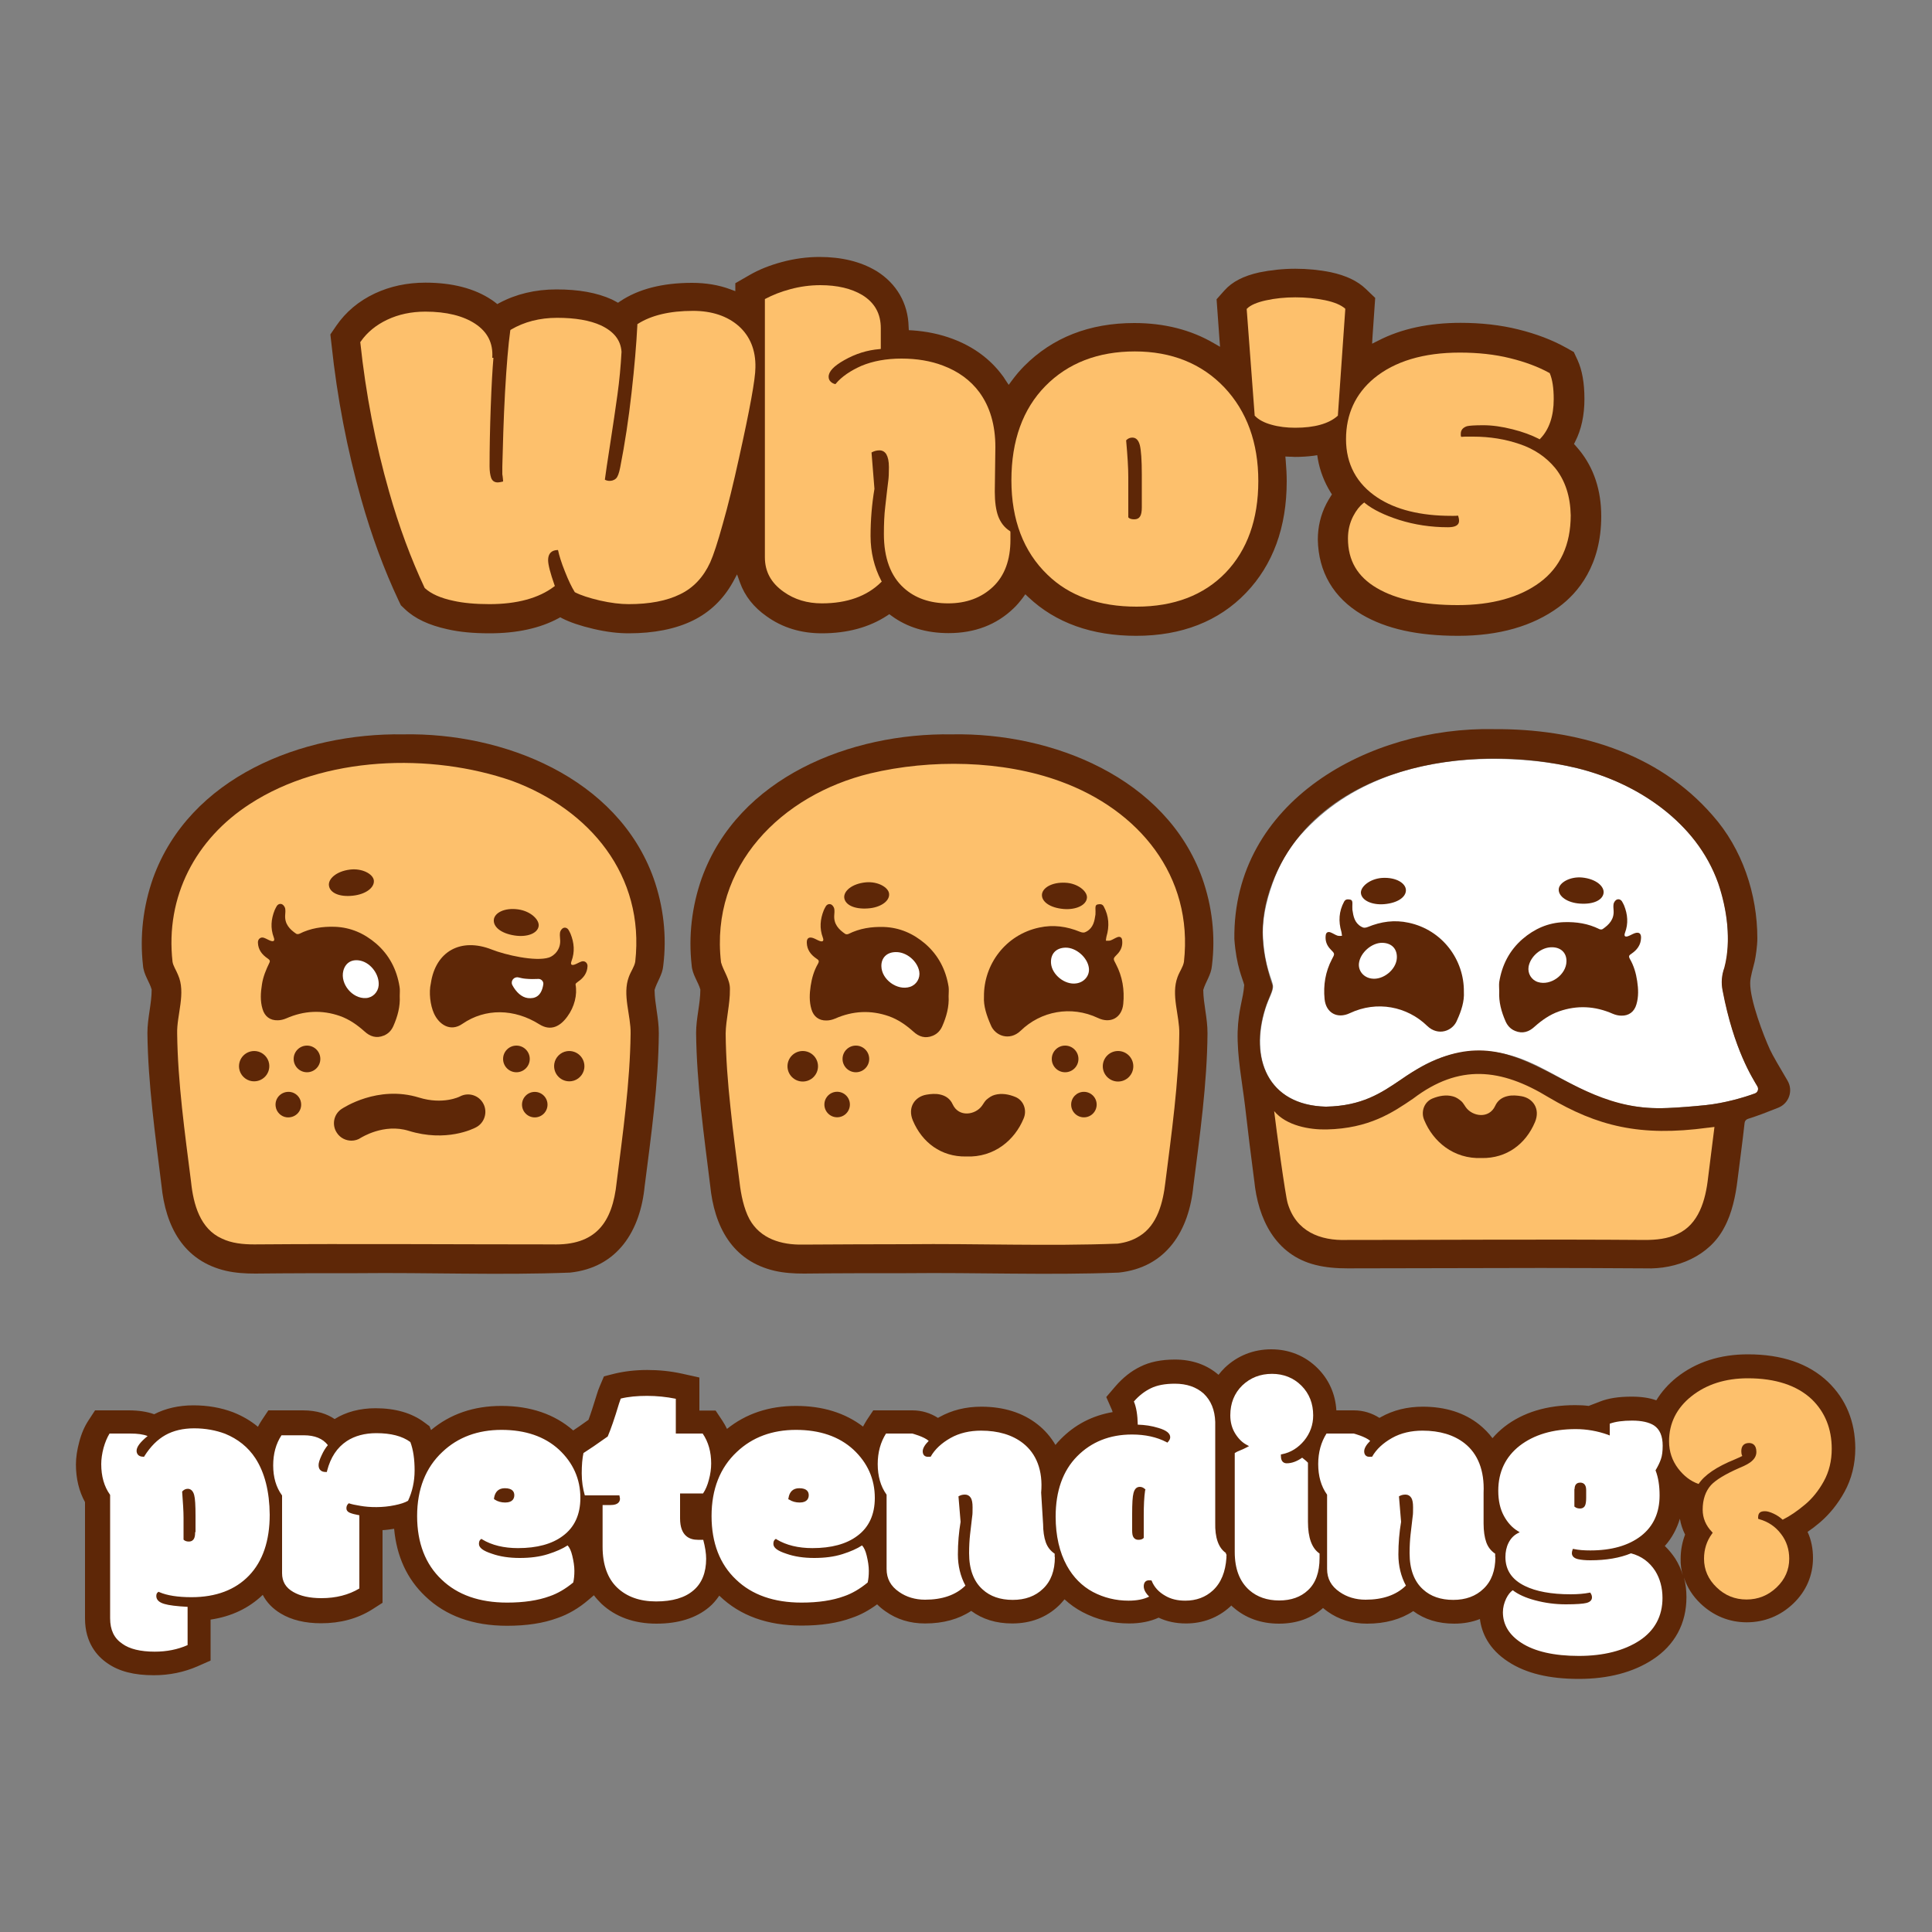
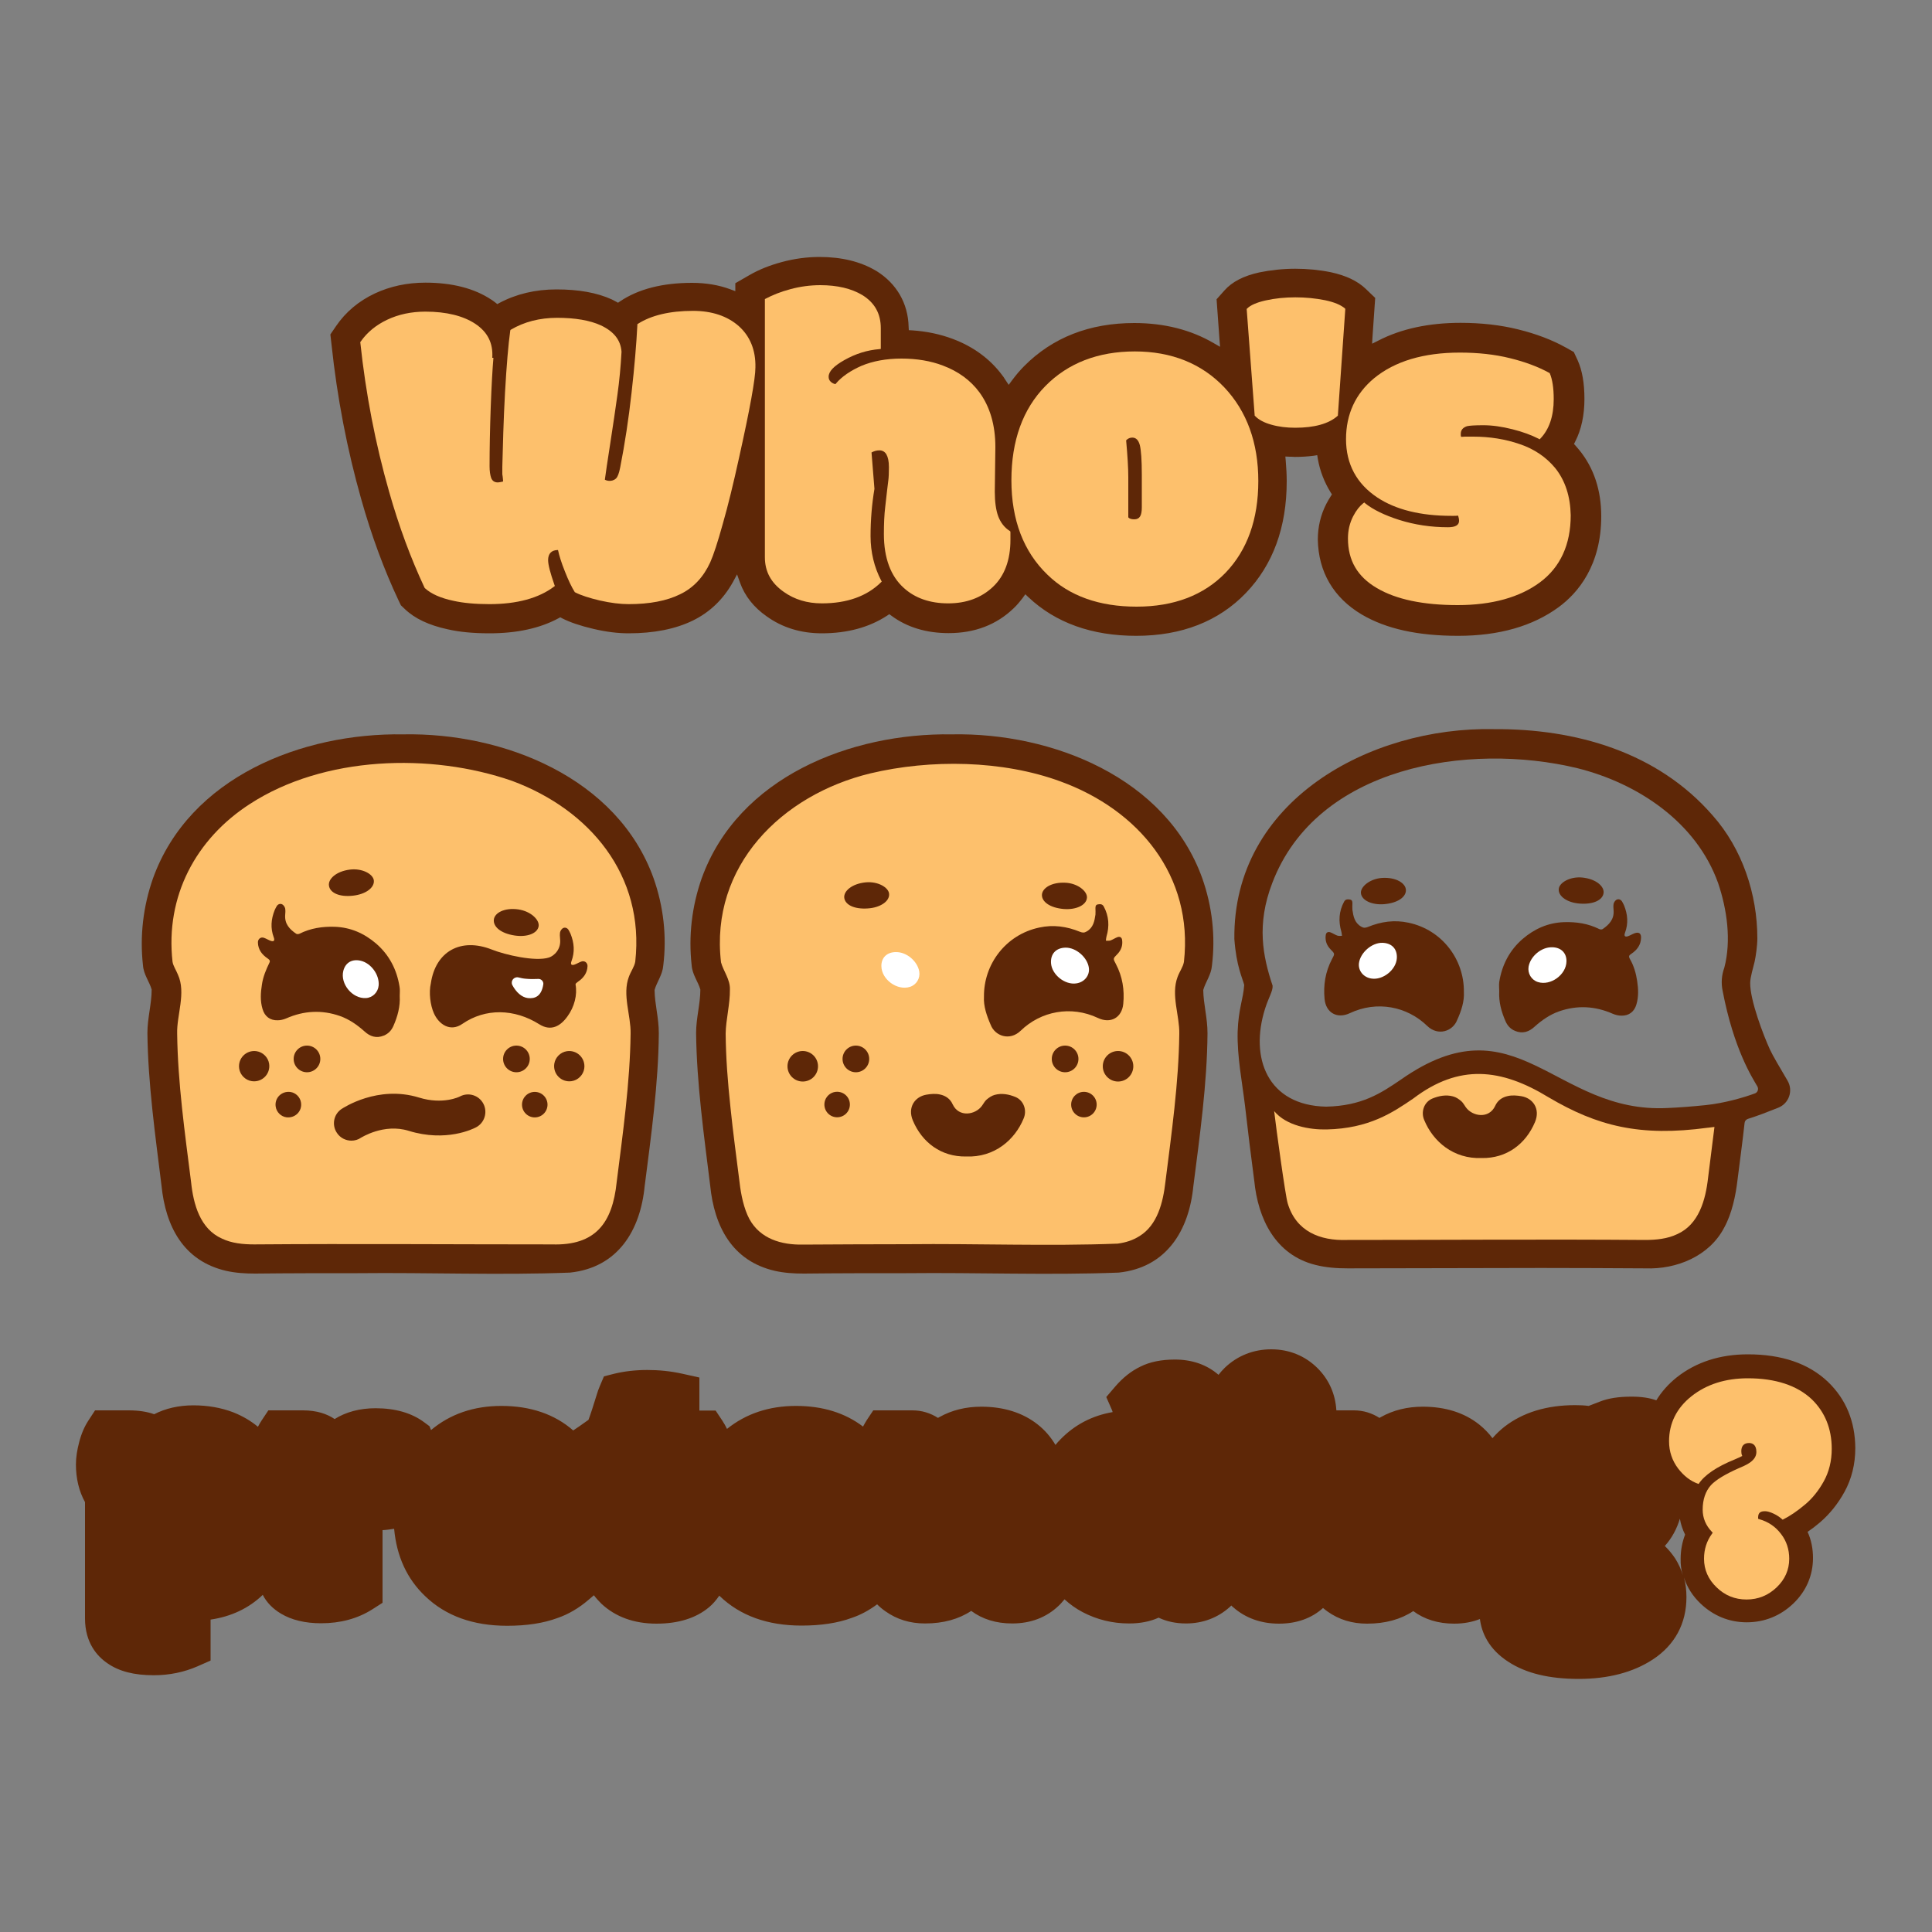
<svg xmlns="http://www.w3.org/2000/svg" version="1.1" id="Layer_1" x="0px" y="0px" viewBox="0 0 1000 1000" enable-background="new 0 0 1000 1000" xml:space="preserve">
  <rect x="0" y="0" width="1000" height="1000" fill="#808080" stroke="none" />
  <path fill="#5E2707" d="M704.9,318.1c12.6,7.4,28.9,11,49.8,11c21.2,0,38.6-5,52-14.8c10.1-7.4,22.1-21.7,22.1-47.1  c0-13.4-3.8-25-11.4-34.3c-0.6-0.7-1.2-1.4-1.8-2.1l-0.9-1l0.6-1.2c3.2-6.2,4.8-13.7,4.8-22.1c0-8.3-1.2-14.9-3.5-20l-2-4.3  l-4.1-2.3c-7-3.9-15.3-7.1-24.7-9.4c-9.2-2.3-19.3-3.4-29.8-3.4c-16.5,0-30.8,3.1-42.6,9.2l-3.2,1.6l0.2-3.5l1.4-20.2l-4.9-4.7  c-4.3-4.1-10.2-6.9-18.1-8.6c-5.9-1.2-12.1-1.8-18.4-1.8c-6.4,0-12.7,0.7-18.6,1.9c-8.1,1.8-14,4.8-18,9.3l-4.1,4.6l1.5,20.8  l0.3,3.8l-3.3-1.9c-11.8-6.9-25.6-10.4-41.1-10.4c-23.2,0-42.3,7.5-57,22.3c-2.2,2.2-4.3,4.7-6.3,7.4l-1.7,2.3l-1.6-2.4l-0.4-0.6  c-0.4-0.7-0.8-1.3-1.3-1.9c-6.3-8.5-15-14.9-25.7-18.9c-6.4-2.4-13.4-3.9-20.9-4.4l-1.8-0.1l-0.1-1.8c-0.3-12.1-6.2-22.3-16.6-28.8  l-0.2-0.1c-8-4.8-17.9-7.2-29.3-7.2c-6.5,0-13.1,0.9-19.4,2.6c-6.4,1.7-12.1,4-16.9,6.8l-7.3,4.2v1.2v2.9l-2.7-1  c-5.9-2.2-12.6-3.3-19.7-3.3c-15.3,0-27.8,3.2-37.3,9.6l-1,0.7l-1.1-0.6c-0.7-0.4-1.4-0.7-2.1-1.1c-7.7-3.5-17.1-5.2-28.7-5.2  c-10.9,0-20.9,2.4-29.5,7l-1.1,0.6l-1-0.8c-0.7-0.5-1.4-1.1-2.1-1.5c-8.7-5.8-20.2-8.8-34.1-8.8c-9.5,0-18.3,1.9-26.2,5.6  c-8.3,3.9-15.1,9.6-20,16.8l-3,4.4l0.6,5.3c2.9,27.4,8.1,54.4,15.4,80.1c5.3,18.8,11.8,36.4,19.3,52.3l1.2,2.5l2,1.9  c5.2,5,12.5,8.4,22.1,10.5c6.1,1.4,13.2,2.1,21.8,2.1c14.1,0,26.1-2.6,35.7-7.8l0.9-0.5l0.9,0.5c4.1,2.1,9.4,3.9,16.2,5.5  c6.8,1.6,12.8,2.3,18.3,2.3c13,0,24.2-2.2,33.2-6.6c8.8-4.3,15.8-11,20.8-20l2.1-3.9l1.5,4.2c2.5,7,7.2,12.9,13.8,17.5  c8.2,5.9,17.8,8.8,28.6,8.8c13.2,0,24.5-3.1,33.7-9.1l1.2-0.8l1.1,0.8c8.1,6,18.1,9,29.6,9c13.5,0,24.8-4.3,33.7-12.9  c1.6-1.5,3.1-3.3,4.7-5.4l1.3-1.8l1.6,1.5c14.1,13.3,32.9,20,55.8,20c23.5,0,42.7-7.5,56.8-22.2c14-14.6,21.1-34,21.1-57.8  c0-3.4-0.2-7-0.5-10.5l-0.2-2.3l2.3,0.1l0.7,0c0.7,0,1.3,0.1,1.9,0.1c3.3,0,6.6-0.2,9.7-0.6l1.9-0.3l0.3,1.9  c1.1,6.3,3.4,12.1,6.6,17.3l0.7,1.1l-0.7,1.1c-0.8,1.2-1.5,2.5-2.2,3.8c-2.9,5.6-4.4,11.9-4.4,18.5  C682.4,296,690.2,309.4,704.9,318.1z" />
  <g>
    <path fill="#FDC06C" d="M522.9,275l-0.3-0.2c-2.8-1.8-4.7-4.4-5.9-7.5c-1.2-3.2-1.8-7.6-1.8-12.8l0.3-23.1   c0-11.4-2.8-20.9-8.3-28.4c-4.6-6.2-10.9-10.8-18.9-13.8c-6.3-2.4-13.5-3.6-21.4-3.6c-7.9,0-14.8,1.3-20.6,3.7   c-5.7,2.5-10.3,5.6-13.4,9.3l-0.1,0.2l-0.2,0c-0.9-0.2-1.7-0.6-2.4-1.3c-0.7-0.7-1-1.5-1-2.5c0-2.7,2.6-5.5,8.1-8.6   c5.8-3.3,11.9-5.2,18.2-5.7l0.7-0.1v-0.8v-9.9c0-7.5-3.1-13.2-9.6-17.2c-5.7-3.4-13-5.1-21.7-5.1c-5.2,0-10.5,0.7-15.6,2.1   c-4.9,1.3-9.1,3-12.7,4.9l-0.4,0.2v0.8v132.8c0,7.5,3.2,13.3,9.7,17.9c5.6,4,12.2,6,19.8,6c13,0,23.3-3.7,30.6-10.9l0.4-0.4   l-0.3-0.5c-3.6-6.9-5.5-14.7-5.5-23c0-8.5,0.7-16.7,2-24.4l0-0.1l0-0.1l-1.5-18.7l0.2-0.1c1.1-0.6,2.4-1,3.9-1   c1.5,0,2.8,0.7,3.6,2.1c0.8,1.4,1.3,3.5,1.3,6.6c0,3-0.1,5.3-0.3,6.8c-0.2,1.5-0.4,3.2-0.6,4.9c-0.2,1.8-0.5,4.7-1,8.8   c-0.5,4-0.7,8.8-0.7,14.1c0,12.4,3.5,21.8,10.3,27.9c5.8,5.3,13.6,8,23,8c9.4,0,17.2-2.9,23.2-8.6c6-5.7,9-13.9,9-24.3v-2.4   c0-0.6,0-1.1,0-1.5L522.9,275z" />
    <path fill="#FDC06C" d="M382.4,168.8c-5.9-5.2-13.9-7.9-23.7-7.9c-12,0-21.6,2.3-28.5,6.7l-0.3,0.2l0,0.4c-0.5,9.9-1.5,21.7-3,35   c-1.5,13.5-3.5,26.6-5.9,38.8c-0.6,3-1.3,4.9-2.2,5.7c-1.1,1-2.4,1.2-3.3,1.2c-0.8,0-1.6-0.2-2.2-0.5l-0.2-0.1l0-0.2   c0.4-3,1.3-9.3,2.8-18.8c1.4-9.2,2.7-17.7,3.7-25.1c1-7.2,1.7-14.7,2.1-22.1l0,0l0,0c-0.4-6-3.9-10.5-10.7-13.7   c-5.7-2.6-13.3-3.9-22.6-3.9c-9.1,0-17.1,2.1-23.9,6.1l-0.3,0.2l-0.1,0.4c-1,7.1-1.9,17.8-2.7,31.9c-0.8,14.4-1.1,27.3-1.4,38.4v4   c0.3,1.6,0.3,2.7,0.4,3.4l0,0.3l-0.3,0.1c-1,0.2-1.7,0.4-2.4,0.4c-1.8,0-2.9-0.8-3.5-2.4c-0.5-1.5-0.8-3.4-0.8-6   c0-9.1,0.2-19.4,0.6-30.5c0.4-11.2,0.9-19.8,1.4-25.6l-0.6,0v0c0.5-7.7-2.5-13.4-8.8-17.6c-6.2-4.1-14.9-6.3-25.8-6.3   c-7.3,0-13.9,1.4-19.8,4.2c-5.7,2.7-10.4,6.5-13.7,11.3l-0.2,0.2l0,0.3c2.8,26.4,7.8,52.4,14.9,77.2c5.1,18,11.3,34.7,18.4,49.8   l0.1,0.1l0.1,0.1c3.2,2.9,8.1,5.1,14.8,6.5c4.9,1.1,11.2,1.7,18.5,1.7c14.3,0,25.6-3.1,33.5-9.1l0.4-0.3l-0.2-0.5   c-2.2-6.3-3.3-10.5-3.3-12.9c0-3.3,1.7-5.1,4.8-5.2l0.3,0l0.1,0.3c0.5,2.4,1.6,6.1,3.5,10.8c1.8,4.6,3.5,8.1,5,10.5l0.1,0.2   l0.2,0.1c2.9,1.5,7.2,2.9,12.7,4.2c5.7,1.3,10.7,1.9,15,1.9c10.8,0,19.7-1.7,26.6-5.1c6.9-3.3,12.1-8.9,15.6-16.5   c1.7-3.8,3.9-10.5,6.5-19.9c2.7-9.4,5.5-20.9,8.4-34.1c5.6-25.2,8.5-41,8.5-46.9C391.2,181.2,388.2,174,382.4,168.8z" />
    <path fill="#FDC06C" d="M587.4,181.9c-19,0-34.6,6-46.3,17.9c-11.7,11.9-17.6,28.3-17.6,48.8c0,20.5,6.3,37,18.7,48.9   c11.3,11,26.8,16.5,46.1,16.5c19.3,0,34.8-5.9,46.1-17.6c11.2-11.7,16.9-27.6,16.9-47.4c0-19.8-5.9-36.1-17.6-48.5   C622,188.2,606.4,181.9,587.4,181.9z M584,267.7v-20.8c0-4.7-0.4-11-1.1-18.8l0-0.2l0.1-0.1c0.9-0.9,1.9-1.3,3.1-1.3   c1.9,0,3.2,1.3,3.9,4c0.6,2.5,1,7.5,1,15.2v16.9c0,2.2-0.3,3.8-0.9,4.7c-0.6,1-1.6,1.5-3,1.5c-1.4,0-2.4-0.3-3-0.9L584,267.7z" />
    <path fill="#FDC06C" d="M696.2,159.7c-2.2-1.9-5.6-3.3-10.3-4.3c-5-1-10.1-1.5-15.4-1.5c-5.3,0-10.5,0.5-15.4,1.6   c-4.5,1-7.8,2.4-9.6,4.2l-0.2,0.2l0,0.3l4.1,54.6l0,0.3l0.2,0.2c1.9,2,4.8,3.5,8.4,4.5c3.8,1.1,8,1.6,12.4,1.6   c10,0,17.4-2.1,21.9-6.1l0.2-0.2l0-0.3l3.8-54.5l0-0.4L696.2,159.7z" />
    <path fill="#FDC06C" d="M805,242.3c-4.7-5.7-10.9-9.9-18.3-12.4c-7.5-2.6-15.6-3.9-24.1-3.9h-2.7c-1.3,0-2.4,0-3.3,0.1l-0.2,0   l-0.1-0.1c-0.2-0.2-0.2-0.5-0.2-0.9v-0.6c0-1.9,1.1-3.2,3.2-3.9c1.2-0.3,4-0.5,8.5-0.5c4.5,0,9.6,0.7,15.1,2.1   c5.2,1.3,9.8,3,13.5,4.9l0.5,0.3l0.4-0.4c4.6-4.8,6.9-11.7,6.9-20.4c0-5.8-0.7-10.2-2-13.3l-0.1-0.2l-0.2-0.1   c-5.6-3.1-12.5-5.7-20.3-7.6c-8-2-16.8-2.9-26-2.9c-18.8,0-33.7,4.5-44.4,13.3c-9.6,8-14.5,18.6-14.5,31.5   c0,12.9,5.5,23.1,16.2,30.2c9.5,6.3,22.4,9.5,38.3,9.5h1.3c0.8,0,1.4,0,1.9-0.1l0.3,0l0.1,0.3c0.2,0.7,0.4,1.4,0.4,2.4   c0,2.2-1.9,3.3-5.7,3.3c-8.9,0-17.4-1.3-25.3-3.8c-7.5-2.4-13.5-5.3-17.6-8.6l-0.4-0.4l-0.5,0.3c-1.9,1.5-3.7,3.7-5.3,6.8   c-1.8,3.5-2.7,7.3-2.7,11.5c0,11.4,4.9,19.8,15,25.7c10,5.9,24.1,8.8,41.8,8.8c17.7,0,32.1-4,42.6-11.8   c10.5-7.8,15.9-19.5,15.9-34.7C812.8,257,810.2,248.8,805,242.3z" />
  </g>
  <g>
    <path fill="#FDC06C" d="M327.7,511.8l0.3,0v0c-0.3-4.7,2.2-9,3.9-12.9c1.2-3.8,0.8-7.4,1-11.4c0.3-65.1-65.8-97.8-124-96.1   c-29.5,0.2-57.9,5.5-82.2,21.7c-15.8,10.6-30.5,25.9-36.7,44.7c-4.4,12.6-6,26.2-4.5,39.4c0.4,2.2,1.9,4.5,2.9,6.9   c4.4,9.5-0.6,21.4-0.4,31c0.3,26.2,4.1,53.2,7.5,79.5c1.3,11.9,4.9,25,16.5,30.1c5.1,2.4,11.1,3.1,17.2,3.1   c18.4-0.2,37-0.2,55.6-0.2c37.4-0.4,75.2,1.1,112.4-0.3c6.8-0.9,12.2-3.3,16.8-8.5c5.7-6.5,7.5-15.7,8.6-24.2   c3.3-26.1,7.1-53,7.5-79.1v0C330,527.9,327.5,519.8,327.7,511.8C327.7,511.8,327.7,511.8,327.7,511.8z" />
    <path fill="#5E2707" d="M139.3,550.6c0.8,5.3-3.7,9.8-9,9c-3.3-0.5-6-3.2-6.5-6.5c-0.8-5.3,3.7-9.8,9-9   C136.1,544.6,138.8,547.3,139.3,550.6z" />
    <circle fill="#5E2707" cx="158.9" cy="548.1" r="6.9" />
    <path fill="#5E2707" d="M155.8,570.7c0.7,4.5-3.1,8.2-7.6,7.6c-2.8-0.4-5.1-2.7-5.5-5.5c-0.7-4.5,3.1-8.2,7.6-7.6   C153.1,565.6,155.4,567.9,155.8,570.7z" />
    <path fill="#5E2707" d="M286.9,550.6c-0.8,5.3,3.7,9.8,9,9c3.3-0.5,6-3.2,6.5-6.5c0.8-5.3-3.7-9.8-9-9   C290.1,544.6,287.4,547.3,286.9,550.6z" />
    <circle fill="#5E2707" cx="267.3" cy="548.1" r="6.9" />
    <ellipse transform="matrix(0.707 -0.707 0.707 0.707 -323.168 363.342)" fill="#5E2707" cx="276.9" cy="571.7" rx="6.6" ry="6.6" />
    <path fill="#5E2707" d="M278.8,479.4c-0.6,3.8-6.1,5.8-12.5,4.8c-7.1-1.1-11-4.5-10.7-8.1c0.3-3.6,5.5-6.4,12.6-5.4   C274.7,471.6,279.3,476.1,278.8,479.4z" />
    <path fill="#5E2707" d="M300.9,497.7c-1.2,0.4-2.4,1.2-3.6,1.6c-1.6,0.5-2.1-0.2-1.5-1.8c1.8-4.8,1.4-9.5-0.5-14.2   c-0.3-0.7-0.7-1.4-1.1-2.1c-0.7-1-1.8-1.3-2.8-0.8c-0.7,0.4-1.3,1.3-1.5,2.1c-0.2,1.1-0.1,2.4,0,3.5c0.6,5.4-3.1,8.7-5.7,9.6   c-7.1,2.3-22.8-1.4-29.6-4.1c-16.2-6.4-29.2,1-31.6,17.5c-1.1,4.7-0.3,11.3,1.6,15.5c2.5,5.6,8.4,9.9,14.8,5.4   c11.8-8.1,26.8-7.9,39.8,0.3c6.1,3.8,11,0.8,14.5-4.1c3.6-4.9,5.2-11.2,4.2-16.5h0c0-0.6,0.5-0.9,1.3-1.5c2.8-1.9,4.8-4.5,4.9-8.1   C304.1,498.3,302.6,497.1,300.9,497.7z" />
    <path fill="#FFFFFF" d="M272.2,506.6c-1.4-0.1-2.7-0.4-3.9-0.7c-2.3-0.5-4.2,1.9-3.1,4c1.9,3.6,4.8,6.3,8,6.7c3.6,0.4,7-0.8,8-7   c0.3-1.6-1.1-3.1-2.8-2.9C276.5,506.8,274.4,506.8,272.2,506.6z" />
    <path fill="#5E2707" d="M206.9,515.5c0.3,5.5-1.1,10.6-3.3,15.6c-1,2.2-2.5,3.9-4.9,4.9c-3.9,1.6-7.2,0.5-10.1-2.2   c-3.7-3.3-7.8-6.2-12.6-7.9c-9.4-3.3-18.7-2.8-27.8,1.2c-1.4,0.6-3,1-4.5,1c-3.9,0.1-6.7-2-7.8-5.8c-1.3-4.2-1-8.6-0.3-12.9   c0.6-3.9,2.1-7.5,3.8-11c0.6-1.2,0.1-1.6-1-2.4c-2.8-1.9-4.8-4.5-4.9-8.1c-0.1-1.8,1.4-3.1,3.1-2.5c1.2,0.4,2.4,1.2,3.6,1.6   c1.6,0.5,2.1-0.2,1.5-1.8c-1.8-4.8-1.4-9.5,0.5-14.2c0.3-0.7,0.7-1.4,1.1-2.1c0.7-1,1.8-1.3,2.8-0.8c0.7,0.4,1.3,1.3,1.5,2.1   c0.2,1.1,0.1,2.4,0,3.5c-0.3,4.5,2.3,7.3,5.7,9.6c0.4,0.3,1.3,0.2,1.7,0c5.8-2.9,11.9-3.8,18.3-3.6c8.2,0.3,15.2,3.4,21.4,8.7   c6.8,5.9,10.7,13.5,12.1,22.3C207.1,512.3,206.9,513.9,206.9,515.5z" />
    <path fill="#FFFFFF" d="M177.7,502.5c1.1-4.3,4.6-6.3,9.1-5.2c5.3,1.3,9.6,7.2,9.2,12.7c-0.3,3.6-3.1,6.4-6.6,6.6   C182.4,517,176,509.3,177.7,502.5z" />
    <path fill="#5E2707" d="M193.5,455.7c0.4,3.8-4.3,7.2-10.8,7.9c-7.1,0.8-11.8-1.5-12.4-5c-0.7-3.5,3.6-7.6,10.8-8.5   C187.5,449.3,193.1,452.4,193.5,455.7z" />
    <path fill="#5E2707" d="M181.9,590.4c-2.9,0-5.8-1.4-7.5-4c-2.8-4.1-1.7-9.7,2.4-12.4c0.8-0.5,18.7-12.5,40.1-5.9   c12.3,3.8,20.9-0.4,21.2-0.6c4.4-2.3,9.8-0.6,12.1,3.8c2.3,4.4,0.6,9.9-3.8,12.2c-1.5,0.8-15.5,7.8-34.9,1.8   c-12.9-4-24.6,3.6-24.7,3.6C185.4,589.9,183.6,590.4,181.9,590.4z" />
    <g>
      <path fill="#5E2707" d="M77,535.2C77,535.2,77,535.2,77,535.2L77,535.2z" />
      <path fill="#5E2707" d="M324,512C324,512,324,512,324,512L324,512z" />
      <path fill="#5E2707" d="M338.3,454.6c-18.7-52.1-77.7-75.5-129.6-74.5c-52.4-0.8-110.6,22.1-129.5,74.5c-5.1,14.5-6.9,29.9-5.2,45    c0.3,4.8,3.4,8.6,4.5,12.6v0c0,7.4-2.2,14.7-2.2,22.5c0.3,26.3,4.1,53.1,7.3,79l0,0c2.1,21,11.3,39,33.5,44.1    c4.9,1.1,9.9,1.4,15,1.4c17.6-0.2,35.3-0.2,53-0.2c36.6-0.4,73.4,1.1,109.9-0.3c24.8-2.6,36.5-21.8,38.7-45l0,0.1    c3.3-25.9,7.1-52.8,7.3-79c0-8.1-2.1-14.9-2.2-22.4l0,0c1.2-4.2,4.1-7.8,4.5-12.6C345.2,484.5,343.4,469.1,338.3,454.6z     M328.8,497.8c-0.5,2.7-2.2,4.8-3.3,7.8c-3.5,9.3,1.1,20,0.9,29.4l0,0c-0.3,25.3-4,51.4-7.2,76.8c-2.2,21.3-11,33-33.5,32.3h0    c-51.2,0-102.9-0.4-154.1,0c-5.9,0-11.7-0.6-16.7-3c-11.3-5-14.8-17.7-16-29.3c-3.2-25.3-6.9-51.4-7.2-76.8    c-0.3-9.5,4.7-21.1,0.4-30.5c-0.9-2.3-2.5-4.6-2.8-6.7c-3.8-33.8,12-63.6,40.1-81.7c38.2-24.8,93.5-26.6,135.7-11.9    C305.3,419.1,333.8,453.1,328.8,497.8z" />
    </g>
  </g>
  <g>
    <path fill="#FDC06C" d="M611.9,511.8l0.1,0v0c-0.2-4.7,2.4-9,4.1-12.9c1.2-3.8,0.8-7.4,1-11.4c0.3-65.2-65.8-97.9-124.1-96.2   c-29.5,0.2-57.9,5.5-82.3,21.7c-15.9,10.6-30.5,25.9-36.8,44.8c-4.5,12.6-6,26.3-4.5,39.5c0.4,2.2,1.9,4.6,2.9,6.9   c4.4,9.5-0.6,21.4-0.4,31.1c0.3,26.3,4.1,53.3,7.5,79.6c1.3,11.9,4.9,25,16.5,30.1c5.1,2.5,11.2,3.1,17.2,3.1   c18.5-0.2,37-0.2,55.6-0.2c37.4-0.4,75.3,1.1,112.5-0.3c6.8-0.9,12.2-3.3,16.8-8.5c5.7-6.6,7.5-15.7,8.6-24.3   c3.3-26.1,7.1-53.1,7.4-79.2v0C614.1,527.9,611.7,519.8,611.9,511.8C611.9,511.8,611.9,511.8,611.9,511.8z" />
-     <path fill="#5E2707" d="M491,515.6c0.3,5.5-1.1,10.6-3.3,15.6c-1,2.2-2.5,3.9-4.9,4.9c-3.9,1.6-7.2,0.5-10.1-2.2   c-3.7-3.3-7.8-6.2-12.6-7.9c-9.4-3.3-18.7-2.8-27.8,1.2c-1.4,0.6-3,1-4.5,1c-3.9,0.1-6.7-2-7.8-5.8c-1.2-4-1-8.1-0.4-12.1   c0.6-4,1.7-7.9,3.8-11.5c0.8-1.5,0.3-1.9-0.9-2.7c-2.8-1.9-4.8-4.5-4.9-8.1c-0.1-2.3,1-3.2,3.2-2.5c1.2,0.4,2.4,1.2,3.6,1.6   c1.6,0.5,2.1-0.2,1.5-1.8c-1.8-4.8-1.4-9.5,0.5-14.2c0.3-0.7,0.7-1.4,1.1-2.1c0.7-1,1.8-1.3,2.8-0.8c0.7,0.4,1.3,1.3,1.5,2.1   c0.2,1.1,0.1,2.4,0,3.5c-0.3,4.5,2.3,7.3,5.7,9.6c0.4,0.3,1.3,0.2,1.7,0c5.8-2.9,11.9-3.8,18.3-3.6c8.2,0.3,15.2,3.4,21.4,8.7   c6.8,5.9,10.7,13.5,12.1,22.3C491.2,512.4,491,514,491,515.6z" />
    <path fill="#5E2707" d="M509.3,515.9c-0.2-16.7,11.2-32.1,28.6-35.8c7.3-1.6,14.3-0.6,21.1,2.2c1.3,0.5,2.2,0.6,3.5-0.2   c3.4-2,4-5.3,4.5-8.7c0.1-1,0-2.1,0-3.2c0-0.9,0-1.9,1.3-2.1c1.2-0.2,2.3-0.2,3,1.1c2.7,5,3,10.2,1.4,15.6   c-0.2,0.7-0.2,1.4-0.3,2.1c0.8,0,1.6,0.1,2.3-0.1c1.2-0.4,2.3-1.2,3.6-1.7c1.3-0.5,2.3,0,2.5,1.4c0.4,2.9-0.5,5.4-2.6,7.5   c-2.2,2.2-2.1,2.2-0.6,5c3.4,6.5,4.5,13.4,3.8,20.6c-0.7,7.2-6.6,10.4-13.1,7.3c-14-6.6-29.6-3.5-40,6.6c-5.7,5.5-13.3,2.7-15.5-3   C510.7,525.7,509,520.7,509.3,515.9z" />
    <path fill="#5E2707" d="M500,598.6c-12.8,0.2-22.7-7.2-27.5-18.6c-2.9-6.9,1.1-12.4,7-13.4c2.3-0.4,4.8-0.6,7-0.1   c2.9,0.6,5.3,2.2,6.6,5.1c3.2,6.9,11.8,5.5,15.2,0.7c0.8-1.1,1.4-2.3,2.3-3.1c1.3-1.1,2.7-2.1,4.3-2.5c3.6-1,7.3-0.3,10.7,1.1   c4.3,1.8,6.1,6.9,4.2,11.2C525.3,589.9,514.8,599.2,500,598.6z" />
    <path fill="#5E2707" d="M460.2,462.7c0.3,3.8-4.6,7.1-11,7.5c-7.1,0.5-11.7-1.9-12.2-5.4c-0.5-3.5,3.9-7.4,11.1-8.1   C454.5,456.1,460,459.4,460.2,462.7z" />
    <path fill="#5E2707" d="M562.6,464.7c-0.3,3.8-5.6,6.3-12,5.8c-7.1-0.6-11.3-3.7-11.3-7.2c0-3.6,5-6.8,12.2-6.4   C557.9,457.2,562.9,461.4,562.6,464.7z" />
    <path fill="#FFFFFF" d="M456.2,500.1c-0.1-4.4,2.9-7.3,7.5-7.3c5.5-0.1,11.1,4.6,12.1,10c0.6,3.5-1.4,6.9-4.8,8   C464.4,512.9,456.3,507,456.2,500.1z" />
    <path fill="#FFFFFF" d="M551.5,490.5c5.5-0.1,11.4,5.1,12.1,10.5c0.5,3.9-2.3,7.4-6.5,8c-5.9,0.9-12.7-4.5-13.1-10.5   C543.7,493.7,546.6,490.6,551.5,490.5z" />
    <circle fill="#5E2707" cx="415.5" cy="551.9" r="7.9" />
    <circle fill="#5E2707" cx="443" cy="548.1" r="6.9" />
    <circle fill="#5E2707" cx="433.3" cy="571.7" r="6.6" />
    <circle fill="#5E2707" cx="578.7" cy="551.9" r="7.9" />
    <circle fill="#5E2707" cx="551.3" cy="548.1" r="6.9" />
    <ellipse transform="matrix(1 -1.063626e-02 1.063626e-02 1 -6.049 5.999)" fill="#5E2707" cx="561" cy="571.7" rx="6.6" ry="6.6" />
    <g>
      <path fill="#5E2707" d="M622.3,454.6c-18.7-52.1-77.7-75.5-129.6-74.5c-52.4-0.8-110.6,22.1-129.5,74.5c-5.1,14.5-6.9,29.9-5.2,45    c0.3,4.8,3.4,8.6,4.5,12.6v0c0,7.4-2.2,14.7-2.2,22.5c0.3,26.3,4.1,53.1,7.3,79l0,0c2.1,21,11.3,39,33.5,44.1    c4.9,1.1,9.9,1.4,15,1.4c17.6-0.2,35.3-0.2,53-0.2c36.6-0.4,73.4,1.1,109.9-0.3c24.8-2.6,36.5-21.8,38.7-45l0,0.1    c3.3-25.9,7.1-52.8,7.3-79c0-8.1-2.1-14.9-2.2-22.4l0,0c1.2-4.2,4.1-7.8,4.5-12.6C629.2,484.5,627.4,469.1,622.3,454.6z     M612.8,497.9c-0.5,2.7-2.2,4.8-3.3,7.8c-3.5,9.3,1.1,20,0.9,29.4l0,0c-0.3,25.3-4,51.4-7.2,76.8c-1.2,10.4-4.1,22.2-13.4,27.9    c-3.5,2.2-7,3.3-11.3,3.9c-36.1,1.4-72.8-0.1-109.1,0.3c-18,0-36,0.1-53.9,0.2c-11.1,0.2-22-3-27.6-13.2c-2.9-5.4-4.4-12.8-5.1-19    c-1.6-12.9-3.4-25.8-4.7-38.7c-1.4-13-2.4-25.8-2.5-38.4c0.1-7,2.3-15.3,2.2-22.7c0.2-5.2-3.4-9.6-4.6-14.1    c-5.8-49.9,31.4-86.7,77.3-97.8c31.1-7.4,68.4-6.9,98.5,4.2C589.3,419.2,617.8,453.2,612.8,497.9z" />
      <path fill="#5E2707" d="M361,535.2C361,535.2,361,535.2,361,535.2L361,535.2z" />
      <path fill="#5E2707" d="M608,512C608,512,608,512,608,512L608,512z" />
    </g>
  </g>
  <g>
    <g>
      <path fill="#FDC06C" d="M855,644c23.6,0.8,33.1-12.6,35.4-36.6c1.2-9.9,2.4-19.9,3.5-29.9l-3.5,0.4c0,0-0.1,0-0.1,0l0,0    c-37.2,5.5-60.7-1-87-17.8c-26.1-17.2-49-19.8-74,0.6c-11.3,8.2-24.2,17.6-47.3,18.1c-9.3,0.2-22.1-2.2-28.7-10.8    c1.2,10.7,6.1,49.7,7.5,54.4c4.6,16.5,17.5,22.1,32.5,21.6h0C746.9,644,801.2,643.5,855,644z" />
    </g>
    <path fill="#5E2707" d="M767,599.4c12.8,0.2,22.7-7.2,27.5-18.6c2.9-6.9-1.1-12.4-7-13.4c-2.3-0.4-4.8-0.6-7-0.1   c-2.9,0.6-5.3,2.2-6.6,5.1c-3.2,6.9-11.8,5.5-15.2,0.7c-0.8-1.1-1.4-2.3-2.3-3.1c-1.3-1.1-2.7-2.1-4.3-2.5c-3.6-1-7.3-0.3-10.7,1.1   c-4.3,1.8-6.1,6.9-4.2,11.2C741.7,590.7,752.2,600,767,599.4z" />
-     <path fill="#FFFFFF" d="M909.7,562.3c-2.5-4.2-12.2-19.1-17.9-49.4c-0.8-4-0.5-8.2,0.9-12c0.9-2.3,1.2-5.2,1.2-5.5   c0.4-3.1,0.5-6.3,0.5-9.4c0-9.7-1.7-19.6-4.9-28.8c-3.3-9.2-8.1-17.8-14.4-24.9c-6.5-7.4-13.6-13.5-21.2-18.5   c-11.4-7.6-23.9-12.8-37.3-16.1c-13.4-3.3-27.7-4.8-42.5-4.9c-0.4,0-0.7,0-1.1,0c-19.1,0-37.9,2.8-54.9,9.1   c-8.5,3.2-16.6,7.2-24.1,12.2c-7.5,5-14.5,11-20.9,18.2c-6.3,7.1-11.2,15.7-14.4,24.9c-3.3,9.2-5.6,19.2-4.9,28.8   c1,15.1,4.8,21,5.1,24.2c0.3,2.8-2.1,6.1-3.9,11.9c-7.9,25.3,0.7,49.5,30.7,50.7c0.3,0,0.6,0,0.8,0c18.5-0.4,28.3-7,38.7-14   c9.1-6.2,18.6-12.6,33.6-14.3c20-2.4,33.8,5.2,48.4,13.2c15.1,8.3,30.8,16.9,56.1,15.8c5.2-0.2,13-0.8,19.7-1.5v0   c9.7-1,19.6-3.9,25.3-6C909.9,565.5,910.5,563.7,909.7,562.3z" />
    <path fill="#5E2707" d="M659,509.5C659,509.5,659,509.5,659,509.5C659,509.5,659,509.5,659,509.5L659,509.5z" />
    <path fill="#5E2707" d="M899.1,611.2C899.1,611.2,899.1,611.2,899.1,611.2C899.1,611.2,899.1,611.2,899.1,611.2L899.1,611.2z" />
    <path fill="#5E2707" d="M776,513.1c-0.3,5.5,1.1,10.6,3.3,15.6c1,2.2,2.5,3.9,4.9,4.9c3.9,1.6,7.2,0.5,10.1-2.2   c3.7-3.3,7.8-6.2,12.6-7.9c9.4-3.3,18.7-2.8,27.8,1.2c1.4,0.6,3,1,4.5,1c3.9,0.1,6.7-2,7.8-5.8c1.2-4,1-8.1,0.4-12.1   c-0.6-4-1.7-7.9-3.8-11.5c-0.8-1.5-0.3-1.9,0.9-2.7c2.8-1.9,4.8-4.5,4.9-8.1c0.1-2.3-1-3.2-3.2-2.5c-1.2,0.4-2.4,1.2-3.6,1.6   c-1.6,0.5-2.1-0.2-1.5-1.8c1.8-4.8,1.4-9.5-0.5-14.2c-0.3-0.7-0.7-1.4-1.1-2.1c-0.7-1-1.8-1.3-2.8-0.8c-0.7,0.4-1.3,1.3-1.5,2.1   c-0.2,1.1-0.1,2.4,0,3.5c0.3,4.5-2.3,7.3-5.7,9.6c-0.4,0.3-1.3,0.2-1.7,0c-5.8-2.9-11.9-3.8-18.3-3.6c-8.2,0.3-15.2,3.4-21.4,8.7   c-6.8,5.9-10.7,13.5-12.1,22.3C775.8,509.9,776,511.5,776,513.1z" />
    <path fill="#5E2707" d="M757.7,513.4c0.2-16.7-11.2-32.1-28.6-35.8c-7.3-1.6-14.3-0.6-21.1,2.2c-1.3,0.5-2.2,0.6-3.5-0.2   c-3.4-2-4-5.3-4.5-8.7c-0.1-1,0-2.1,0-3.2c0-0.9,0-1.9-1.3-2.1c-1.2-0.2-2.3-0.2-3,1.1c-2.7,5-3,10.2-1.4,15.6   c0.2,0.7,0.2,1.4,0.3,2.1c-0.8,0-1.6,0.1-2.3-0.1c-1.2-0.4-2.3-1.2-3.6-1.7c-1.3-0.5-2.3,0-2.5,1.4c-0.4,2.9,0.5,5.4,2.6,7.5   c2.2,2.2,2.1,2.2,0.6,5c-3.4,6.5-4.5,13.4-3.8,20.6c0.7,7.2,6.6,10.4,13.1,7.3c14-6.6,29.6-3.5,40,6.6c5.7,5.5,13.3,2.7,15.5-3   C756.4,523.2,758,518.2,757.7,513.4z" />
    <path fill="#5E2707" d="M806.8,460.2c-0.3,3.8,4.6,7.1,11,7.5c7.1,0.5,11.7-1.9,12.2-5.4c0.5-3.5-3.9-7.4-11.1-8.1   C812.6,453.6,807,456.9,806.8,460.2z" />
    <path fill="#5E2707" d="M704.4,462.2c0.3,3.8,5.6,6.3,12,5.8c7.1-0.6,11.3-3.7,11.3-7.2c0-3.6-5-6.8-12.2-6.4   C709.1,454.8,704.2,458.9,704.4,462.2z" />
    <path fill="#FFFFFF" d="M810.8,497.6c0.1-4.4-2.9-7.3-7.5-7.3c-5.5-0.1-11.1,4.6-12.1,10c-0.6,3.5,1.4,6.9,4.8,8   C802.6,510.4,810.7,504.5,810.8,497.6z" />
    <path fill="#FFFFFF" d="M715.5,488c-5.5-0.1-11.4,5.1-12.1,10.5c-0.5,3.9,2.3,7.4,6.5,8c5.9,0.9,12.7-4.5,13.1-10.5   C723.3,491.2,720.4,488.1,715.5,488z" />
    <path fill="#5E2707" d="M638.9,486c1,14.2,4.3,20.5,5.1,23.8l0,0c-0.5,7.4-3,12.3-3.4,24.3c-0.3,12.8,2.3,25.7,3.8,38.1   c1.5,13.1,3.1,26.2,4.8,39l0-0.1c1.9,19.7,10.9,38.4,31.6,43.6c5.5,1.4,11.1,1.8,16.8,1.8c33.3,0,66.9-0.2,100.2-0.2   c18.1,0,36,0.1,53.9,0.2c16.1,0.6,33.1-6.3,40.8-21.2c4-7.3,5.9-16.7,6.8-24.3c1.2-9.8,2.6-19.7,3.7-29.8c0.1-1,0.8-1.8,1.8-2.1   c5.1-1.6,10-3.5,15.5-5.7c5.7-2.2,8-8.9,4.9-14.1c-3.6-6.1-7.8-13.2-9.1-16.1c-3.3-7.2-10.3-25.4-10.2-34.4c0-3.1,1.6-8,2.3-11.1   c0.6-2.7,1.4-8.3,1.4-12c0-22.9-7.8-46.4-23.2-63.7c-28.5-32.8-70.9-44.9-113.3-44.6C708.9,376.1,638.1,414.7,638.9,486z    M909.6,562.3c0.8,1.4,0.2,3.2-1.4,3.7c-5.7,2.1-15.7,5-25.3,6l0,0c-6.7,0.7-14.5,1.3-19.7,1.5c-58.7,3.1-78-56.9-138.1-14.7   c-10.3,7-20.1,13.6-38.7,14c-30.3-0.6-39.7-25.2-31.6-50.7c1.8-5.8,4.1-9.1,3.9-11.9c-5.1-15.3-8.4-31.7-0.2-53.1   c23-60.6,101.5-73.1,157.9-59.5c31.3,7.8,61.6,27.9,72.9,59.5c4.6,13.6,6.9,29.7,3.2,43.8c-1.4,3.8-1.7,7.9-0.9,11.8   C897.4,543.2,907.1,558,909.6,562.3z M659.5,575.1c6.3,7.6,18.4,9.7,27.2,9.5c21.9-0.5,34.1-8.7,44.8-16   c23.7-18,45.4-15.7,70.1-0.6c25.1,14.8,47.1,20.5,82.4,15.7l0,0c0,0,0.1,0,0.1,0l3.3-0.4c-1.1,8.8-2.2,17.6-3.3,26.3   c-1.3,11.6-4.8,24.2-16,29.2c-5,2.4-10.8,3-16.7,3c-51.2-0.4-102.9,0-154.1,0h0c-14.2,0.5-26.5-4.5-30.8-19   C665.3,618.9,660.6,584.5,659.5,575.1z" />
  </g>
  <path fill="#5E2707" d="M946.1,715.2c-10-9.5-23.9-14.2-41.4-14.2c-14.4,0-26.8,4-36.8,11.9c-4.4,3.5-7.9,7.5-10.6,11.9  c-3.6-1.3-7.8-1.9-12.8-1.9c-6.6,0-12,0.8-16.5,2.6l-5.7,2.2c-2.3-0.3-4.7-0.4-7-0.4c-14.6,0-26.9,3.7-36.5,11.1  c-2.3,1.8-4.4,3.8-6.3,6c-2-2.7-4.3-5-6.9-7.1c-7.7-6.1-17.5-9.2-29.2-9.2c-8,0-15.3,1.8-21.7,5.4c-0.2,0.1-0.5,0.3-0.7,0.4  c-3.9-2.5-8.4-3.9-13.2-3.9h-9.1c-0.5-8.4-3.8-15.9-9.7-21.8c-6.4-6.4-14.7-9.8-24-9.8c-9.2,0-17.5,3.3-24,9.5  c-1.2,1.2-2.3,2.4-3.3,3.7c-6-5.2-13.6-7.9-22.6-7.9c-6.9,0-13,1.2-17.9,3.7c-4.8,2.3-9.1,5.8-12.9,10.2l-4.7,5.5l2.9,6.6  c0.1,0.3,0.3,0.7,0.4,1.2c-10.5,1.8-19.6,6.5-27,14.1c-0.9,0.9-1.8,1.9-2.6,2.9c-2.4-4.1-5.5-7.7-9.2-10.6  c-7.7-6.1-17.6-9.2-29.2-9.2c-8,0-15.3,1.8-21.7,5.4c-0.2,0.1-0.5,0.3-0.7,0.4c-3.9-2.5-8.4-3.9-13.2-3.9H452l-3.4,5.1  c-0.7,1.1-1.3,2.2-1.9,3.3c-9.3-7.1-20.9-10.7-34.7-10.7c-13.9,0-25.9,4-35.7,11.9c-0.7-1.5-1.6-3-2.5-4.4l-3.4-5.1H362v-17.1l-9-2  c-5.9-1.3-11.9-1.9-18-1.9c-6.2,0-11.9,0.7-16.9,1.9l-5.5,1.4l-2.2,5.2c-0.6,1.4-1.1,2.8-1.5,4.2c-1.7,5.5-3.1,9.9-4.3,13.1  c-3.2,2.3-5.8,4.1-7.9,5.5c-9.6-8.4-22.1-12.7-37.2-12.7c-14.3,0-26.5,4.2-36.4,12.5l-0.8-2l-2.7-2c-6.4-4.8-14.9-7.3-25.2-7.3  c-8.1,0-15.3,1.9-21.2,5.6c-3.8-2.6-9.1-4.5-16.4-4.5h-17.9l-3.4,5.1c-0.7,1.1-1.4,2.2-2,3.4c-3.7-3.1-8-5.6-12.8-7.5  c-6.3-2.4-13.2-3.6-20.6-3.6c-7.6,0-14.5,1.6-20.3,4.6c-3.6-1.3-8-2-13.2-2H49.2l-3.4,5.2c-2.1,3.2-3.7,6.9-4.8,11.2  c-1.1,4.1-1.7,8-1.7,11.6c0,7.3,1.6,13.9,4.7,19.5v60.2c0,12.6,6.3,19.6,11.6,23.2c6,4.2,13.8,6.2,24,6.2c8.1,0,15.7-1.6,22.6-4.6  l6.8-3v-21.2c10.8-1.6,19.8-5.9,27-12.8c2,3.9,5.2,7.2,9.4,9.7c5.5,3.3,12.5,5,20.8,5c10,0,18.9-2.4,26.5-7.2l5.3-3.4V792  c2-0.1,4-0.4,6-0.7c1.3,14.3,6.7,26,16.1,34.9c10.6,10.2,24.8,15.3,42.4,15.3c10,0,18.7-1.3,26-4c5.6-1.9,11.1-5.1,16.2-9.5l2.7-2.3  c1.2,1.6,2.5,3,3.9,4.4c7.3,6.8,16.9,10.3,28.5,10.3c11.4,0,20.5-2.9,27.2-8.5c1.8-1.5,3.6-3.5,5.3-6c0.1,0.1,0.1,0.1,0.2,0.2  c10.6,10.2,24.8,15.3,42.4,15.3c10,0,18.7-1.3,26-4c4.5-1.5,8.9-3.9,13.1-7c1.3,1.3,2.7,2.5,4.3,3.6c5.9,4.2,12.7,6.3,20.5,6.3  c9.4,0,17.4-2.2,23.9-6.5c5.8,4.3,12.9,6.5,21.2,6.5c9.6,0,17.7-3.1,24.1-9.2c1.1-1,2-2.2,3-3.3c2.8,2.6,5.9,4.8,9.3,6.6  c7.4,3.9,15.5,5.9,24.1,5.9c5.8,0,10.9-1,15.3-3c4.2,2,9,3,14.2,3c8.7,0,16.5-3,22.6-8.5c0.3-0.3,0.6-0.5,0.8-0.8  c0.3,0.3,0.7,0.7,1.1,1c6.3,5.5,14.3,8.4,23.6,8.4c9.2,0,16.9-2.8,22.8-8.1c0.7,0.6,1.5,1.2,2.3,1.8c5.9,4.2,12.7,6.3,20.5,6.3  c9.4,0,17.4-2.2,23.9-6.5c5.8,4.3,12.9,6.5,21.2,6.5c4.8,0,9.3-0.8,13.3-2.4c0.9,7,4.4,15.5,14.8,22.2c9.1,5.9,21,8.8,36.4,8.8  c15.2,0,28.1-3.4,38.2-10c11.5-7.5,17.5-18.7,17.5-32.3c0-3.6-0.4-7-1.3-10.2c1.6,5,4.5,9.6,8.6,13.5c6.6,6.3,14.8,9.7,23.9,9.7  c9.1,0,17.4-3.3,24.1-9.7c6.7-6.4,10.2-14.6,10.2-23.6c0-4.8-0.9-9.4-2.8-13.5c2.2-1.5,4.3-3.1,6.4-4.9c5-4.3,9.3-9.6,12.7-15.8  c3.7-6.7,5.6-14.4,5.6-22.7C960.2,735.8,955.5,724.2,946.1,715.2z M871,815.3c-0.9-3.1-2.2-5.9-3.9-8.6c-1.6-2.4-3.4-4.6-5.4-6.5  c3.6-4,6.2-8.8,7.8-14.1c0.5,2.9,1.4,5.6,2.7,8.2c-1.5,3.9-2.3,8.1-2.3,12.5C869.8,809.8,870.2,812.6,871,815.3z" />
-   <path fill="#FFFFFF" d="M132.2,754.8c-3.8-5.8-9.1-10-15.7-12.7c-4.8-1.8-10.2-2.8-16-2.8c-5.8,0-10.8,1.2-14.9,3.5  c-4.1,2.3-7.7,5.9-10.8,10.8l-0.2,0.4h-0.4c-3,0-3.5-2-3.5-3.1c0-2,1.9-4.5,5.7-7.6c-2.2-0.9-5.2-1.3-9-1.3H56.7  c-1.3,2.1-2.3,4.6-3.1,7.4c-0.8,3-1.2,5.9-1.2,8.4c0,6.3,1.5,11.6,4.5,15.8l0.1,0.2v63.8c0,6,2,10.3,6.3,13.2  c3.7,2.7,9.4,4.1,16.8,4.1c6.1,0,11.8-1.1,17-3.4v-19.8c-5.6-0.3-9.7-0.8-12-1.5c-2.8-0.8-4.2-2.2-4.2-4.1c0-1,0.3-1.6,0.9-2  l0.3-0.2l0.4,0.2c3.9,1.7,9.5,2.6,16.6,2.6c12.7,0,22.7-3.8,29.8-11.2c7.1-7.4,10.7-18,10.7-31.5C139.5,772,137,762.2,132.2,754.8z   M101,793c0,1.7-0.2,2.8-0.7,3.6c-0.4,0.6-1.1,1.3-2.6,1.3c-1.1,0-1.9-0.3-2.5-0.8l-0.2-0.2v-11.4c0-3.3-0.3-7.7-0.7-13.1l0-0.4  l0.3-0.3c0.7-0.7,1.6-1.1,2.6-1.1c1.1,0,2.6,0.6,3.3,3.2c0.5,1.8,0.7,5.4,0.7,10.8V793z M204.3,779.1c-6.2,1.3-12.9,1.2-17.9,0.3  c-2.5-0.4-4.3-0.8-5.5-1.2l-0.4-0.1l-0.3,0.3c-0.6,0.6-0.9,1.3-0.9,2.3c0,0.8,0.4,1.8,2,2.4c1,0.4,2.5,0.8,4.7,1.2v37.9  c-5.5,3.3-12.1,5-19.6,5c-6.1,0-11-1.1-14.6-3.2c-3.9-2.2-5.8-5.4-5.8-9.7v-40.2l-0.1-0.2c-3-4.1-4.5-9.3-4.5-15.4  c0-6,1.4-11.2,4.3-15.6h11.6c5.6,0,9.8,1.7,12.4,5.1c-1.2,1.4-2.3,3.2-3.2,5.2c-1.1,2.3-1.6,4-1.6,5.1c0,1.2,0.3,2.1,1,2.7  c0.6,0.6,1.5,0.9,2.7,0.9h0.6l0.1-0.6c1.8-7,5.2-12.1,10.2-15.4c4.1-2.7,9.3-4.1,15.3-4.1c7.5,0,13.4,1.5,17.6,4.6  c1.5,4,2.2,8.9,2.2,14.7c0,5.7-1.2,11-3.4,15.7C209.5,777.8,207.2,778.5,204.3,779.1z M297.3,813.1c0-2.4-0.4-5-1.1-7.9  c-0.6-2.5-1.4-4.2-2.4-5.3c-2.6,1.7-6,3.2-10.1,4.5c-4.4,1.4-9.3,2-14.7,2c-5.3,0-10.2-0.7-14.4-2.2c-4.6-1.5-6.7-3.1-6.7-5.1  c0-1.1,0.3-1.9,0.9-2.3l0.4-0.3l0.4,0.3c5,3,11.2,4.5,18.5,4.5c9.8,0,17.6-2.1,23.2-6.3c6-4.4,9.1-11,9.1-19.7  c0-9.8-3.8-18.2-11.1-25c-7.4-6.8-17.4-10.2-29.7-10.2c-12.3,0-22.6,3.8-30.6,11.4c-8.7,8.1-13.1,19.3-13.1,33.2  c0,13.9,4.3,25,12.7,32.9c8.2,7.9,19.6,11.9,33.9,11.9c8.6,0,16-1.1,22-3.3c4.1-1.4,8.2-3.8,12.2-7.1  C297.1,817.4,297.3,815.4,297.3,813.1z M255.7,775.5c0.5-3.4,2.4-5.2,5.6-5.2c4.1,0,4.9,2,4.9,3.6c0,1.4-0.6,3.8-4.7,3.8  c-2,0-3.9-0.5-5.4-1.5l-0.4-0.3L255.7,775.5z M368.1,757.5c0,2.7-0.4,5.6-1.2,8.5c-0.7,2.7-1.7,5.1-3,7H352v12.9  c0,9.2,5,11.1,9.2,11.1h2.8c1,3.8,1.5,7.1,1.5,9.8c0,7.1-2.2,12.7-6.6,16.4c-4.4,3.8-10.9,5.7-19.3,5.7c-8.4,0-15.2-2.4-20.2-7.2  c-4.9-4.7-7.5-11.8-7.5-21.1V779h4.2c3.9,0,4.8-1.8,4.8-3.3c0-0.3-0.1-0.6-0.2-1.1l-0.1-0.6h-17.9c-1-3.4-1.6-7.2-1.6-11.4  c0-4.2,0.3-7.8,0.9-10.5c3-1.9,7.1-4.7,12.3-8.4l0.2-0.1l0.1-0.2c1.5-3.5,3.5-9.2,5.8-16.9c0.3-0.9,0.6-1.8,0.9-2.6  c4-1,8.6-1.4,13.6-1.4c5,0,10,0.5,14.9,1.5v18h13.9C366.7,746.4,368.1,751.6,368.1,757.5z M449.7,813.1c0-2.4-0.4-5-1.1-7.9  c-0.6-2.5-1.4-4.2-2.4-5.3c-2.6,1.7-6,3.2-10.1,4.5c-4.4,1.4-9.3,2-14.7,2c-5.3,0-10.2-0.7-14.4-2.2c-4.6-1.5-6.7-3.1-6.7-5.1  c0-1.1,0.3-1.9,0.9-2.3l0.4-0.3l0.4,0.3c5,3,11.2,4.5,18.5,4.5c9.8,0,17.6-2.1,23.2-6.3c6-4.4,9.1-11,9.1-19.7  c0-9.8-3.8-18.2-11.1-25c-7.4-6.8-17.4-10.2-29.7-10.2c-12.3,0-22.6,3.8-30.6,11.4c-8.7,8.1-13.1,19.3-13.1,33.2  c0,13.9,4.3,25,12.7,32.9c8.2,7.9,19.6,11.9,33.9,11.9c8.6,0,16-1.1,22-3.3c4.1-1.4,8.2-3.8,12.2-7.1  C449.5,817.4,449.7,815.4,449.7,813.1z M408.1,775.5c0.5-3.4,2.4-5.2,5.6-5.2c4.1,0,4.9,2,4.9,3.6c0,1.4-0.6,3.8-4.7,3.8  c-2,0-3.9-0.5-5.4-1.5L408,776L408.1,775.5z M546,805.9c0,7-2,12.5-6.1,16.4c-4,3.9-9.3,5.8-15.7,5.8c-6.4,0-11.7-1.8-15.6-5.4  c-4.6-4.1-7-10.4-7-18.8c0-3.6,0.2-6.9,0.5-9.6c0.3-2.8,0.6-4.8,0.7-6c0.1-1.2,0.3-2.3,0.4-3.4c0.2-1.1,0.2-2.7,0.2-4.8  c0-2.2-0.3-3.8-0.9-4.8c-0.7-1.1-1.7-1.7-3-1.7c-1.1,0-2.1,0.2-3,0.7l-0.4,0.2l1.1,13.2c-0.9,5.3-1.4,11-1.4,16.9  c0,5.8,1.3,11.3,3.9,16.1c-5,4.9-12,7.3-20.9,7.3c-5.1,0-9.7-1.4-13.4-4c-4.4-3-6.5-6.9-6.5-11.9v-38.4l-0.1-0.2  c-3-4.2-4.5-9.5-4.5-15.7c0-6.1,1.5-11.4,4.3-15.8h13.6c0,0,6.1,1.6,8.5,3.8c-2.1,2.1-3.1,3.9-3.1,5.4c0,1.2,0.5,3.2,3.5,2.8h0.4  l0.2,0c2.2-3.9,5.7-7.1,10.3-9.7c4.6-2.6,10-3.8,15.8-3.8c8.9,0,16.2,2.2,21.7,6.5c6.9,5.4,10.4,14.1,9.4,25.6l1,16.2v-0.3  c0,4,0.5,7.3,1.4,9.8c0.9,2.5,2.4,4.4,4.6,5.9c0,0.2,0,0.6,0,1.1V805.9z M635,804.9c-0.5-0.5-0.5-0.8-0.5-1.1  c-3.8-2.6-5.7-7.9-5.5-15.7v-52.1c-0.2-6.2-2.2-11.1-6-14.7c-3.8-3.4-8.8-5.1-14.9-5.1c-5.1,0-9.3,0.8-12.5,2.4  c-3.1,1.5-6.1,3.8-8.7,6.8c1.3,3.1,1.9,7.1,2,12c3.6,0.1,7.2,0.6,10.7,1.7c4.1,1.2,6.1,2.8,6.1,4.8c0,0.8-0.4,1.6-1.1,2.4l-0.4,0.4  l-0.5-0.3c-5-2.6-11-3.9-17.8-3.9c-11.5,0-21,3.8-28.4,11.3c-7.4,7.5-11.1,18-11.1,31.2c0,9.9,2,18.5,5.8,25.4  c3.3,6,7.9,10.6,13.5,13.6c5.7,3,11.9,4.5,18.4,4.5c4.3,0,7.9-0.7,10.7-2.1c-0.7-0.7-1.3-1.4-1.8-2.2c-0.7-1.1-1-2.2-1-3.1  c0-2.2,1.2-3.4,3.4-3.1h0.5l0.2,0.2c1.3,3.3,3.7,5.9,7.1,7.8c2.9,1.7,6.3,2.5,10.3,2.5c5.7,0,10.5-1.8,14.3-5.3  c4.3-4,6.5-9.7,7-16.9V804.9z M592.7,771.5c-0.5,3.3-0.7,7.7-0.7,13.1V796l-0.2,0.2c-0.5,0.5-1.4,0.8-2.5,0.8  c-1.5,0-2.2-0.7-2.6-1.3c-0.5-0.7-0.7-1.9-0.7-3.6v-8.5c0-5.4,0.2-9,0.7-10.8c0.7-2.7,2.1-3.2,3.3-3.2c1,0,1.8,0.4,2.6,1.1l0.3,0.3  L592.7,771.5z M683,806.4c0,7.4-2,13-6,16.7c-3.7,3.5-8.7,5.3-14.9,5.3c-6.2,0-11.4-1.8-15.4-5.3c-5.1-4.5-7.6-11.1-7.6-19.8v-51.2  c0.8-0.5,1.7-1,2.6-1.3c1.1-0.4,2.3-1,3.5-1.6l1.3-0.7l-1.3-0.7c-2.1-1.1-4.1-3-5.8-5.7c-1.7-2.7-2.6-5.9-2.6-9.5  c0-6.3,2.1-11.5,6.2-15.5c4.2-4,9.3-6,15.4-6c6,0,11.2,2.1,15.2,6.1c4.1,4.1,6.1,9.3,6.1,15.4c0,4.9-1.6,9.3-4.7,13.1  c-3.1,3.7-6.9,6.1-11.4,7l-0.6,0.1v0.9c0,3.2,1.9,3.7,3,3.7c2.6,0,5.3-1,8-2.9c1.8,1.4,2.7,2.2,3,2.6v30.6c0,8.2,2,13.7,6,16.4  c0,0.2,0,0.6,0,1.1V806.4z M774,805.9c0,7-2,12.5-6.1,16.4c-4,3.9-9.3,5.8-15.7,5.8c-6.4,0-11.7-1.8-15.6-5.4  c-4.6-4.1-7-10.4-7-18.8c0-3.6,0.2-6.9,0.5-9.6c0.3-2.8,0.6-4.8,0.7-6c0.1-1.2,0.3-2.3,0.4-3.4c0.2-1.1,0.2-2.7,0.2-4.8  c0-2.2-0.3-3.8-0.9-4.8c-0.7-1.1-1.7-1.7-3-1.7c-1.1,0-2.1,0.2-3,0.7l-0.4,0.2l1.1,13.2c-0.9,5.3-1.4,11-1.4,16.9  c0,5.8,1.3,11.3,3.9,16.1c-5,4.9-12,7.3-20.9,7.3c-5.1,0-9.7-1.4-13.4-4c-4.4-3-6.5-6.9-6.5-11.9v-38.4l-0.1-0.2  c-3-4.2-4.5-9.5-4.5-15.7c0-6.1,1.5-11.4,4.3-15.8h14.1c0,0,6.1,1.6,8.5,3.8c-2.1,2.1-3.1,3.9-3.1,5.4c0,1.2,0.5,3.2,3.5,2.8h0.4  l0.2,0c2.2-3.9,5.7-7.1,10.3-9.7c4.6-2.6,10-3.8,15.8-3.8c8.9,0,16.2,2.2,21.7,6.5c6.9,5.4,10.4,14.1,9.9,25.6v16.2v-0.3  c0,4,0.5,7.3,1.4,9.8c0.9,2.5,2.4,4.4,4.6,5.9c0,0.2,0,0.6,0,1.1V805.9z M860.5,827.1c0-5.3-1.3-10-3.7-13.9  c-3-4.7-7.2-7.8-12.6-9.2c-5.8,2.4-12.9,3.6-21,3.6c-2.6,0-4.8-0.2-6.5-0.6c-2.5-0.6-3.1-2-3.1-3.1c0-0.5,0.1-1,0.3-1.6l0.2-0.6  l0.7,0.1c2.3,0.5,5.1,0.7,8.4,0.7c10.9,0,19.7-2.5,26.2-7.5c6.4-5,9.6-12,9.6-21c0-5-0.7-9.3-2-12.7l-0.1-0.3l0.2-0.3  c1.1-1.9,2-3.7,2.6-5.5c0.6-1.7,0.9-4,0.9-6.9c0-5-1.5-8.5-4.5-10.5c-2.5-1.6-6.3-2.5-11.3-2.5c-4.7,0-8.6,0.5-11.6,1.6v6.1l-1-0.4  c-5.3-1.9-10.9-2.9-16.6-2.9c-11.9,0-21.6,2.9-29,8.6c-7.3,5.7-11.1,13.5-11.1,23.3c0,5.2,1,9.5,2.9,13c1.9,3.5,4.3,6.1,7.1,7.8  l1.1,0.7l-1.2,0.6c-2,1.1-3.5,2.7-4.6,4.9c-1.1,2.2-1.6,4.7-1.6,7.3c0,6.7,3.3,11.7,10.1,15c5.7,2.8,13.6,4.3,23.6,4.3  c3.9,0,7.1-0.3,9.7-0.8l0.5-0.1l0.3,0.5c0.4,0.6,0.6,1.3,0.6,2c0,1-0.5,2.3-2.9,2.9c-1.6,0.4-5.1,0.7-10.6,0.7  c-5.5,0-10.8-0.7-16-2.1c-4.9-1.3-8.8-3.1-11.5-5.2c-1.3,0.9-2.4,2.3-3.4,4.3c-1.1,2.3-1.7,4.7-1.7,7.1c0,6.4,3.2,11.7,9.5,15.8  c6.9,4.5,17,6.8,29.8,6.8c12.8,0,23.4-2.7,31.5-8C856.5,843.9,860.5,836.5,860.5,827.1z M815,770.7c0-3,2-3.3,2.9-3.3  c1.2,0,3.1,0.5,3.1,3.8v4c0,1.9-0.2,3.3-0.6,4.1c-0.3,0.7-1.1,1.5-2.6,1.5c-1.1,0-2-0.3-2.6-0.8l-0.3-0.2V770.7z" />
  <path fill="#FDC06C" d="M944,766.7c2.7-4.9,4.1-10.5,4.1-16.8c0-10.4-3.5-19-10.3-25.6c-7.6-7.2-18.8-10.9-33.1-10.9  c-11.6,0-21.4,3.1-29.2,9.3c-7.7,6.1-11.6,14-11.6,23.3c0,5.3,1.6,10,4.7,14.1c3,3.9,6.5,6.6,10.6,8c3-4.6,9.3-8.9,18.7-12.7  c2.2-0.9,3.3-1.5,3.9-1.8c0-0.1-0.1-0.3-0.2-0.4c-0.2-0.6-0.3-1.2-0.3-2.1c0-2.7,1.4-4.2,4-4.2c1.4,0,3.8,0.6,3.8,4.6  c0,1.7-0.7,3.2-2.1,4.5c-1.3,1.3-3.5,2.5-6.7,3.8c-7.3,3.2-12.2,6.2-14.7,8.9c-2.8,3.1-4.3,7.4-4.3,12.7c0,4.3,1.6,8.2,4.8,11.5  l0.4,0.5l-0.4,0.5c-2.7,3.7-4.1,8-4.1,12.9c0,5.7,2.2,10.7,6.5,14.8c4.3,4.2,9.5,6.3,15.5,6.3c6,0,11.2-2.1,15.6-6.3  c4.3-4.1,6.5-9.1,6.5-14.8c0-4.8-1.4-9.2-4.3-12.9c-2.8-3.7-6.6-6.3-11.3-7.6l-0.5-0.2v-0.6c0-1.3,0.3-2.1,0.9-2.6  c0.6-0.5,1.4-0.7,2.7-0.7c1.1,0,2.6,0.4,4.5,1.3c1.7,0.8,3.2,1.8,4.6,3.1c3.8-1.9,7.6-4.5,11.4-7.7  C937.9,775.8,941.3,771.6,944,766.7z" />
</svg>